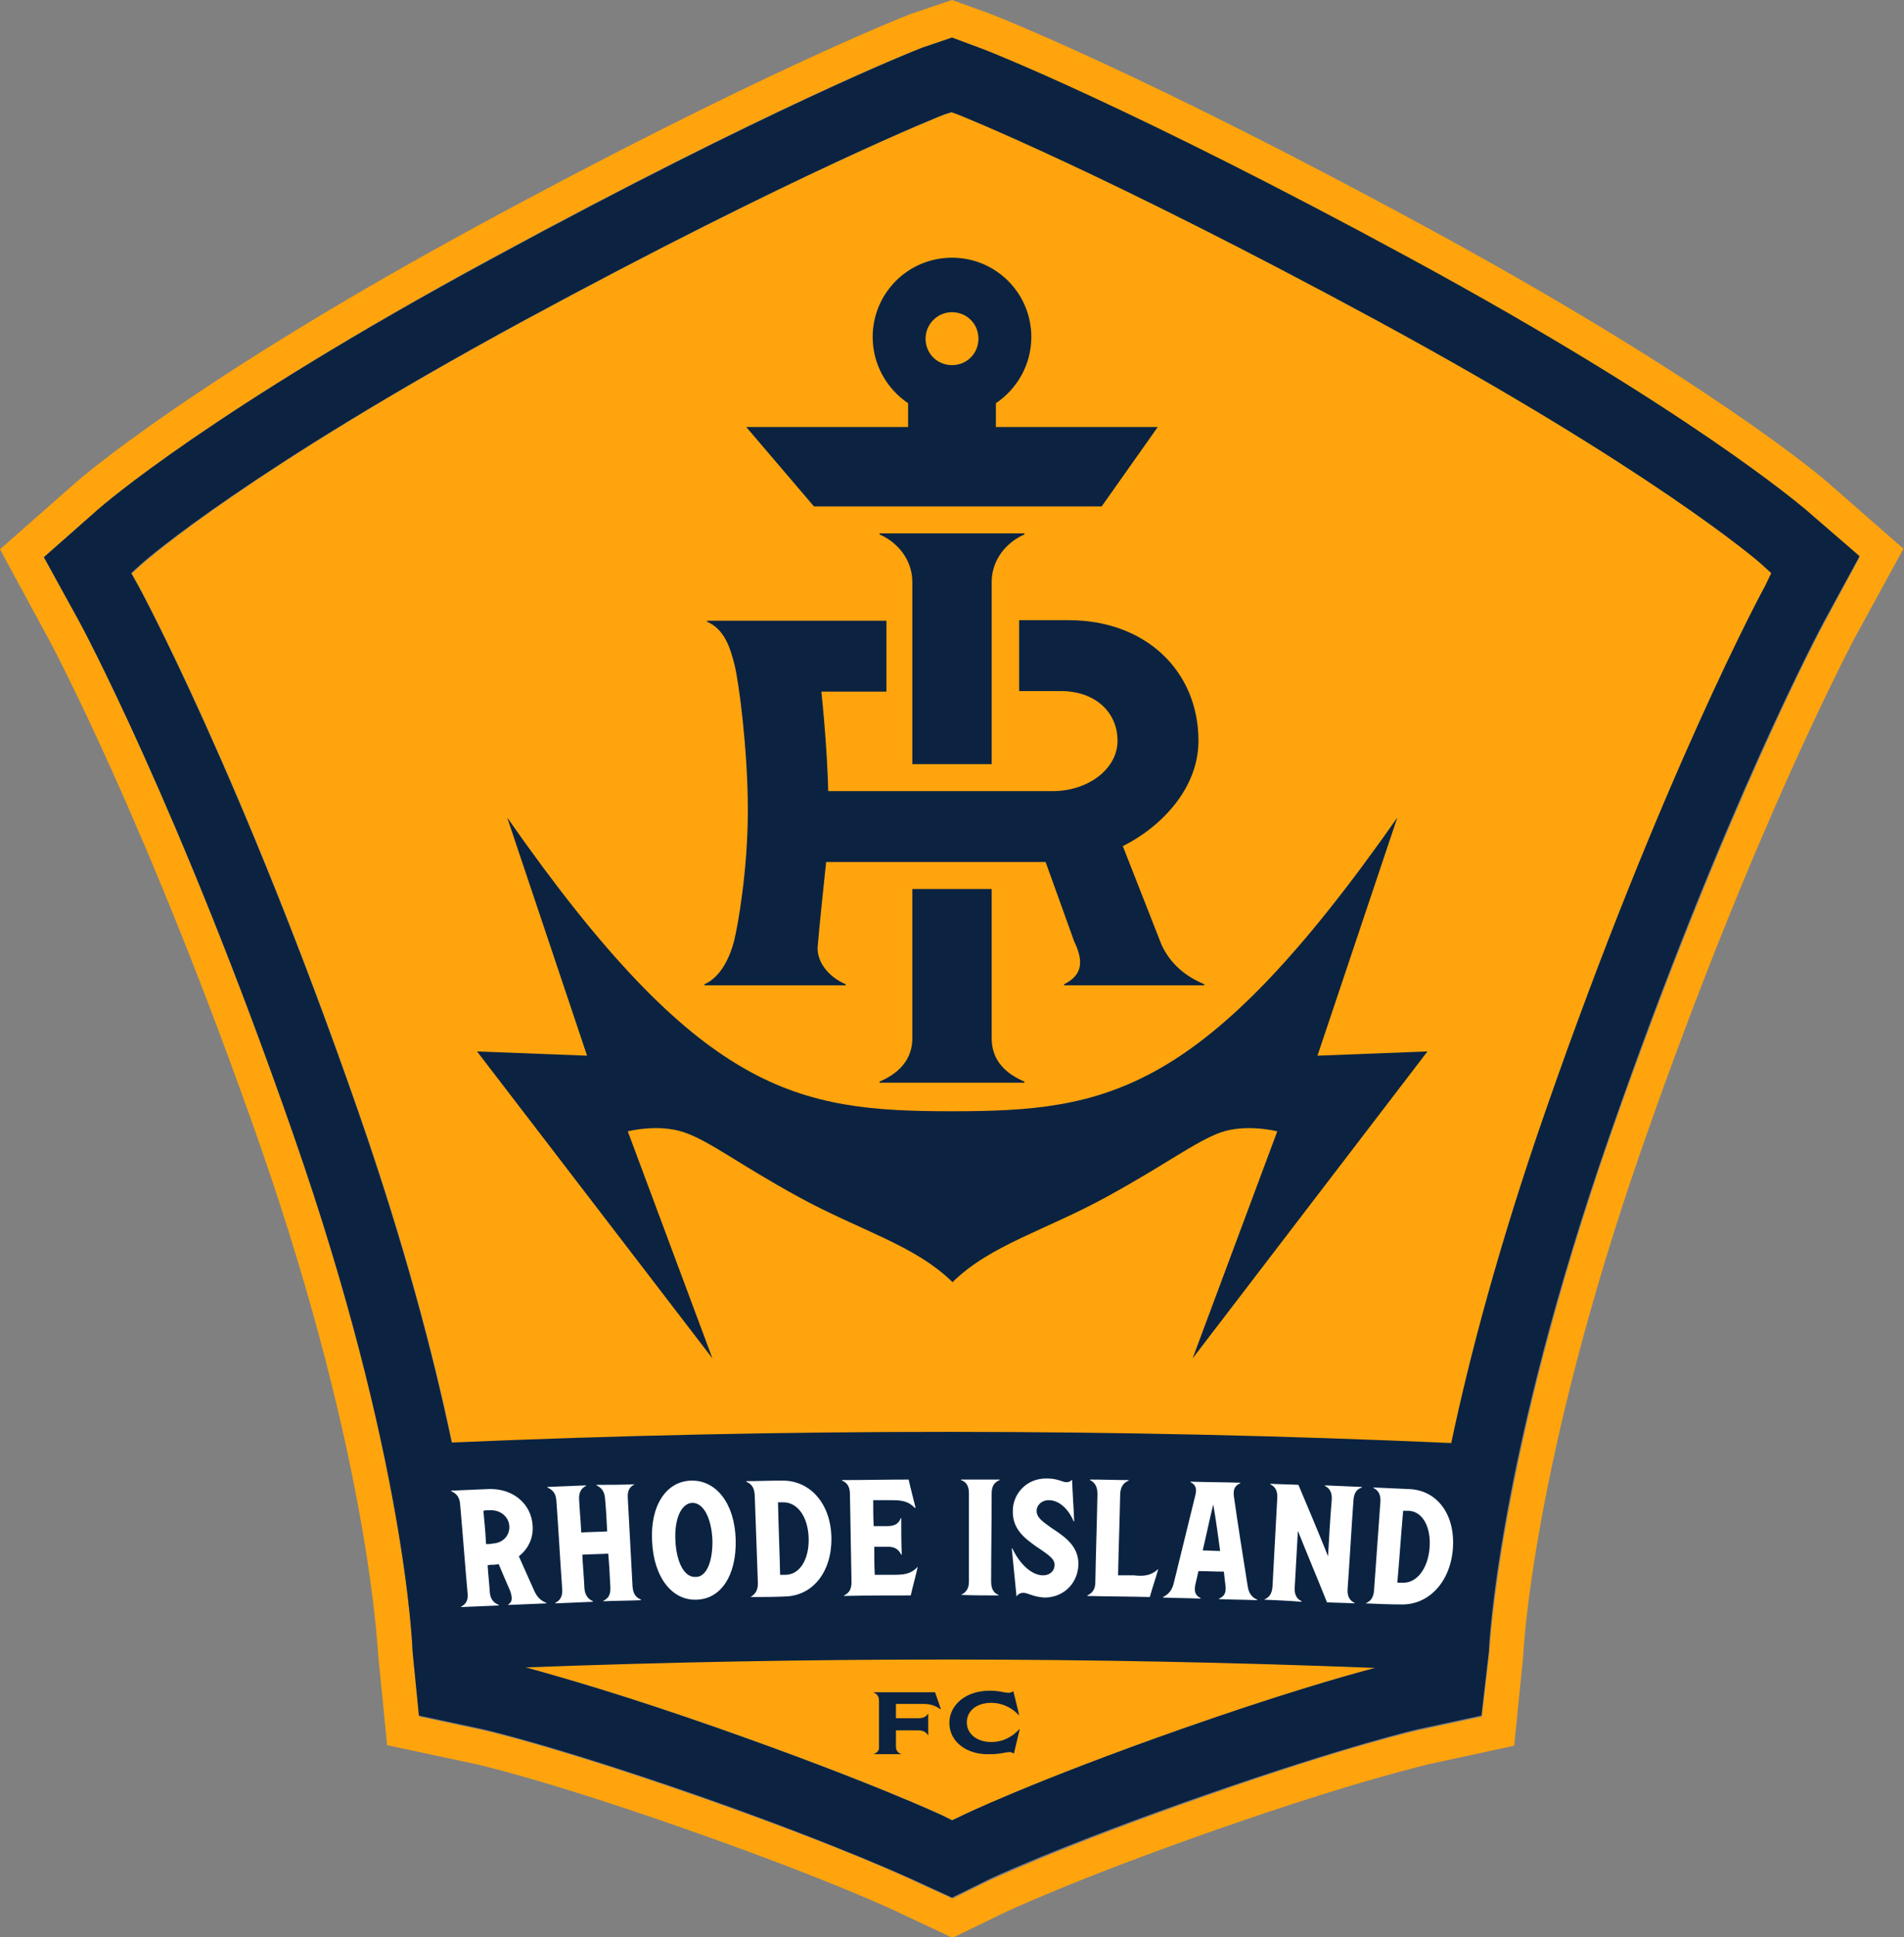
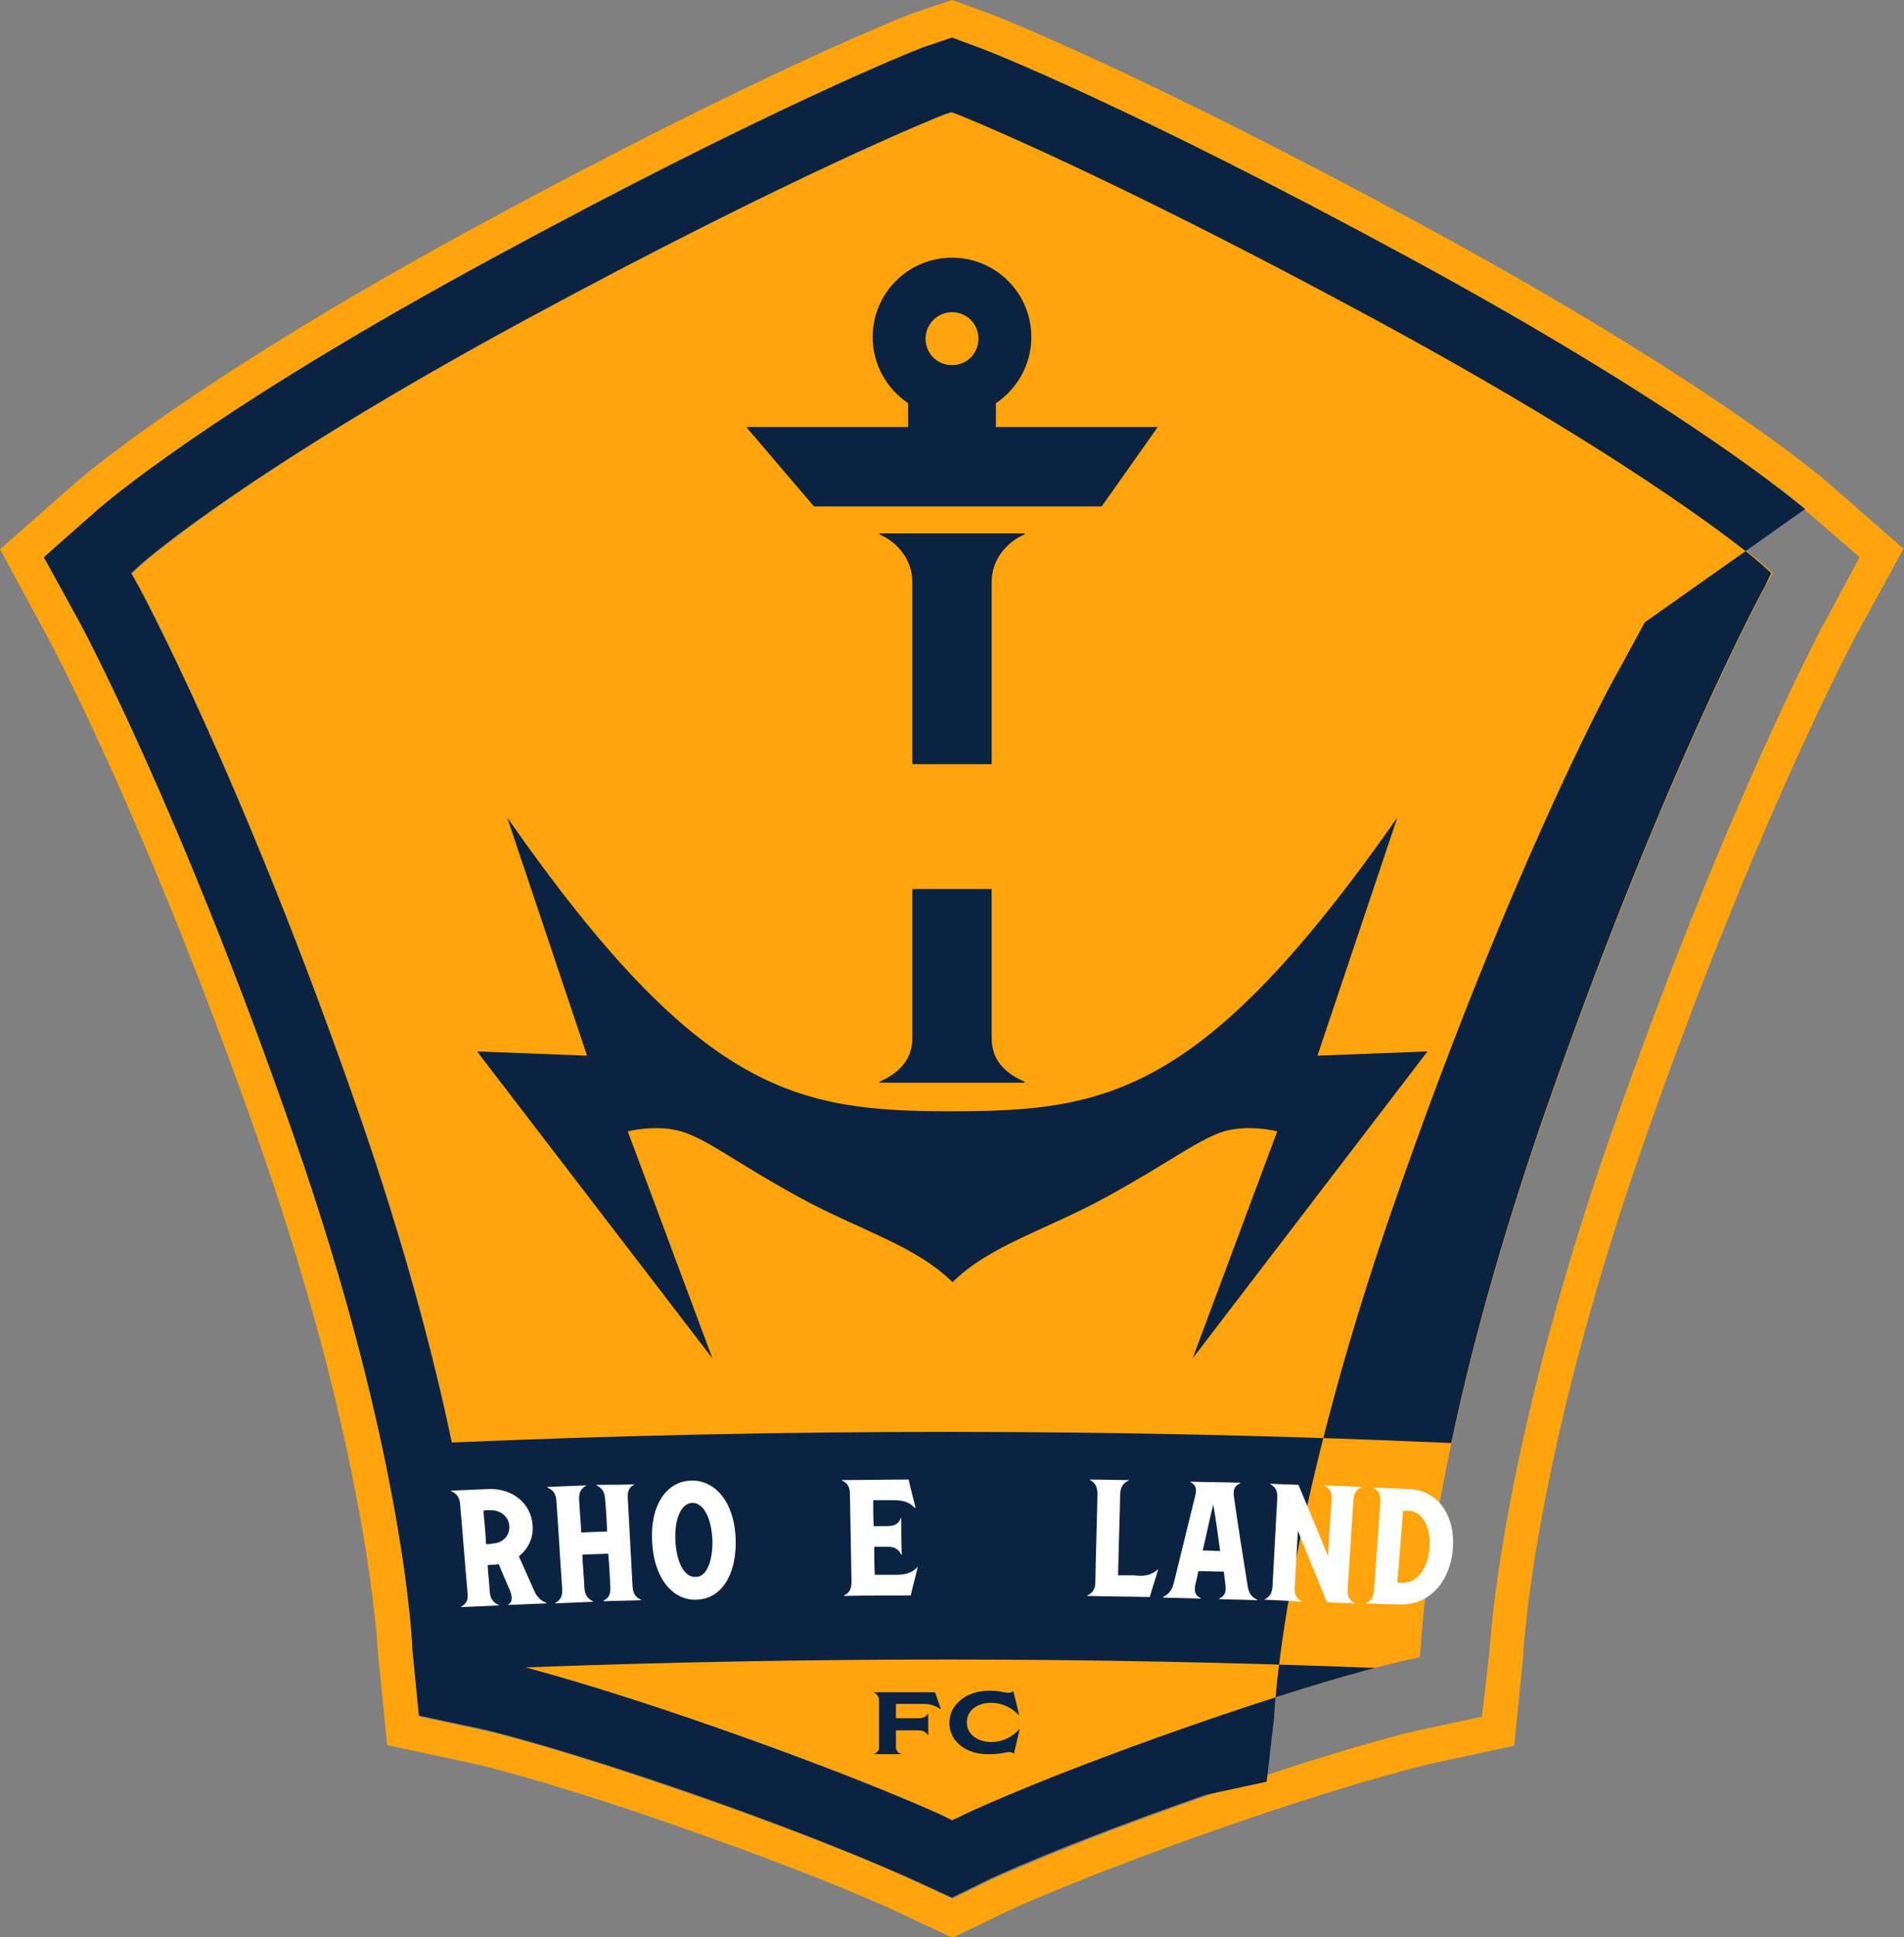
<svg xmlns="http://www.w3.org/2000/svg" version="1.1" id="Layer_1" x="0px" y="0px" width="360px" height="366.1px" viewBox="0 0 360 366.1" style="enable-background:new 0 0 360 366.1;" xml:space="preserve">
  <rect x="0" y="0" width="360" height="366.1" fill="#808080" stroke="none" />
  <style type="text/css">
	.st0{display:none;fill:#0B2341;}
	.st1{fill:#FFA40D;}
	.st2{fill:none;}
	.st3{fill:#0B2341;}
	.st4{fill:#FFFFFF;}
</style>
  <rect x="-216" y="-122.9" class="st0" width="792" height="612" />
  <g>
    <path class="st1" d="M260.5,60.6c-51.7-28-79.1-38.9-79.4-39l-1.1-0.4l-1.3,0.4c-0.3,0.1-27.9,11-79.6,39   C47.3,88.7,27.8,105.8,27,106.5l-2.1,1.9l1.4,2.5c0.2,0.3,19.4,35.7,41.5,99.2c22.1,63.3,23.2,100.3,23.2,100.6l0.3,2.5l2.4,0.5   c0.1,0,13.8,3,42.2,12.9c28.5,10,42.7,16.6,42.8,16.7l1.4,0.7l1.4-0.7c0.1-0.1,13.9-6.7,42.3-16.7c28.4-9.9,42.1-12.9,42.2-12.9   l2.4-0.5l0.3-2.5c0-0.4,1.5-37.4,23.6-100.7c22.1-63.5,41.3-98.8,41.5-99.2l1.4-2.5l-2.1-1.9C332.1,105.7,312.3,88.7,260.5,60.6z" />
    <path class="st1" d="M345.5,91.1c-0.9-0.8-22.3-19.1-75.9-48.2c-53-28.8-81.1-39.8-82.4-40.3L180,0l-7.7,2.6   c-1.3,0.5-29.4,11.5-82.4,40.3C36.2,72.1,15.1,90.5,14.2,91.3L0,103.8l9.1,16.8c0.2,0.3,18.8,34.9,40.2,96.2   c20.8,59.8,22.1,95.6,22.2,95.9l1.7,17.1l16.4,3.5c0.1,0,13.2,2.9,39.9,12.3c26.9,9.4,40.5,15.8,40.6,15.9l10,4.7l9.5-4.6   c0.1-0.1,13.7-6.5,40.6-15.9c26.6-9.3,39.7-12.2,39.9-12.3l16.2-3.5L288,313c0-0.4,1.6-36.2,22.5-96.2c21.3-61.1,40-95.8,40.1-96.1   l9.3-17L345.5,91.1z M345.1,117.4c-0.2,0.3-18.9,35.1-40.6,97.2c-21.3,61.2-22.8,97.3-22.9,97.7l-1.4,12.1l-11.6,2.5   c-0.1,0-13.4,2.9-40.6,12.5c-27.5,9.6-41.1,16.1-41.2,16.1l-6.7,3.3l-7.2-3.3c-0.1-0.1-13.9-6.6-41.2-16.1   c-27.2-9.5-40.5-12.5-40.7-12.5l-11.7-2.5L78,312c0-0.3-1.2-36.5-22.5-97.5c-21.6-62.1-40.4-96.8-40.6-97.2l-6.6-12l10.2-9   c0.9-0.8,21.4-18.7,74.5-47.5C145.5,20.3,173.2,9.4,174.4,9l5.6-1.9l5.1,1.9c1.3,0.5,28.9,11.4,81.4,39.9   c53,28.8,73.9,46.7,74.7,47.4l10.4,9L345.1,117.4z" />
    <path class="st2" d="M99.4,315.1c6.5,1.7,18.5,5.2,36.4,11.5c28.5,10,42.7,16.6,42.8,16.7l1.4,0.7l1.4-0.7   c0.1-0.1,13.9-6.7,42.3-16.7c17.7-6.2,29.7-9.7,36.2-11.4C206.5,313.2,152.9,313.1,99.4,315.1z" />
    <path class="st2" d="M260.5,60.6c-51.7-28-79.1-38.9-79.4-39l-1.1-0.4l-1.3,0.4c-0.3,0.1-27.9,11-79.6,39   C47.3,88.7,27.8,105.8,27,106.5l-2.1,1.9l1.4,2.5c0.2,0.3,19.4,35.7,41.5,99.2c8.8,25.3,14.3,46.4,17.7,62.6   c63.1-2.7,125.9-2.7,189,0.1c3.5-16.3,9-37.4,17.8-62.7c22.1-63.5,41.3-98.8,41.5-99.2l1.4-2.5l-2.1-1.9   C332.1,105.7,312.3,88.7,260.5,60.6z" />
-     <path class="st3" d="M341.3,96.2c-0.9-0.7-21.8-18.7-74.7-47.4C214.1,20.3,186.4,9.4,185.1,9L180,7.1L174.4,9   c-1.3,0.5-28.9,11.4-81.4,39.9C39.9,77.6,19.3,95.6,18.5,96.3l-10.2,9l6.6,12c0.2,0.3,19,35.1,40.6,97.2   c21.3,61,22.5,97.2,22.5,97.5l1.2,12.2l11.7,2.5c0.1,0,13.4,3,40.7,12.5c27.4,9.6,41.1,16.1,41.2,16.1l7.2,3.3l6.7-3.3   c0.1-0.1,13.7-6.5,41.2-16.1c27.3-9.5,40.5-12.5,40.6-12.5l11.6-2.5l1.4-12.1c0-0.4,1.5-36.5,22.9-97.7   c21.6-62.1,40.4-96.8,40.6-97.2l6.6-12.1L341.3,96.2z M223.8,326.6c-28.5,10-42.2,16.6-42.3,16.7L180,344l-1.4-0.7   c-0.1-0.1-14.3-6.7-42.8-16.7c-17.9-6.3-29.9-9.7-36.4-11.5c53.5-2,107.1-2,160.6,0.1C253.5,316.9,241.5,320.4,223.8,326.6z    M333.7,110.8c-0.2,0.3-19.4,35.7-41.5,99.2c-8.8,25.3-14.4,46.5-17.8,62.7c-63.1-2.8-125.9-2.8-189-0.1   c-3.4-16.2-8.9-37.3-17.7-62.6c-22.1-63.5-41.3-98.8-41.5-99.2l-1.4-2.5l2.1-1.9c0.8-0.7,20.3-17.7,72.1-45.8   c51.7-28,79.3-38.9,79.6-39l1.3-0.4l1.1,0.4c0.3,0.1,27.7,11,79.4,39c51.8,28.1,71.6,45.1,72.4,45.8l2.1,1.9L333.7,110.8z" />
+     <path class="st3" d="M341.3,96.2c-0.9-0.7-21.8-18.7-74.7-47.4C214.1,20.3,186.4,9.4,185.1,9L180,7.1L174.4,9   c-1.3,0.5-28.9,11.4-81.4,39.9C39.9,77.6,19.3,95.6,18.5,96.3l-10.2,9l6.6,12c0.2,0.3,19,35.1,40.6,97.2   c21.3,61,22.5,97.2,22.5,97.5l1.2,12.2l11.7,2.5c0.1,0,13.4,3,40.7,12.5c27.4,9.6,41.1,16.1,41.2,16.1l7.2,3.3l6.7-3.3   c0.1-0.1,13.7-6.5,41.2-16.1l11.6-2.5l1.4-12.1c0-0.4,1.5-36.5,22.9-97.7   c21.6-62.1,40.4-96.8,40.6-97.2l6.6-12.1L341.3,96.2z M223.8,326.6c-28.5,10-42.2,16.6-42.3,16.7L180,344l-1.4-0.7   c-0.1-0.1-14.3-6.7-42.8-16.7c-17.9-6.3-29.9-9.7-36.4-11.5c53.5-2,107.1-2,160.6,0.1C253.5,316.9,241.5,320.4,223.8,326.6z    M333.7,110.8c-0.2,0.3-19.4,35.7-41.5,99.2c-8.8,25.3-14.4,46.5-17.8,62.7c-63.1-2.8-125.9-2.8-189-0.1   c-3.4-16.2-8.9-37.3-17.7-62.6c-22.1-63.5-41.3-98.8-41.5-99.2l-1.4-2.5l2.1-1.9c0.8-0.7,20.3-17.7,72.1-45.8   c51.7-28,79.3-38.9,79.6-39l1.3-0.4l1.1,0.4c0.3,0.1,27.7,11,79.4,39c51.8,28.1,71.6,45.1,72.4,45.8l2.1,1.9L333.7,110.8z" />
    <g>
      <path class="st4" d="M101,300.6c0.6,1.4,1.5,2,2.3,2.3c0,0,0,0,0,0.1c-2.4,0.1-4.8,0.2-7.2,0.3c0,0,0,0,0-0.1    c0.7-0.4,0.9-1.1,0.3-2.7c-0.7-1.6-1.4-3.2-2.1-4.9c-0.3,0-0.6,0.1-0.9,0.1c-0.4,0-0.8,0-1.2,0.1c0.1,1.7,0.3,3.4,0.4,5    c0.1,1.5,0.8,2.1,1.7,2.5c0,0,0,0,0,0.1c-2.4,0.1-4.8,0.2-7.1,0.3c0,0,0,0,0-0.1c0.8-0.4,1.4-1.1,1.2-2.6    c-0.5-5.6-0.9-11.1-1.4-16.7c-0.1-1.5-0.8-2.1-1.7-2.5c0,0,0,0,0-0.1c2.3-0.1,4.7-0.2,7-0.3c4.6-0.2,8.1,2.7,8.4,6.8    c0.2,2.4-0.8,4.5-2.6,5.9C99.1,296.3,100,298.4,101,300.6z M91.9,291.8c0.4,0,0.8,0,1.2-0.1c2-0.1,3.3-1.5,3.2-3.3    c-0.1-1.7-1.6-3.1-3.7-3c-0.4,0-0.8,0-1.2,0.1C91.6,287.6,91.8,289.7,91.9,291.8z" />
      <path class="st4" d="M120,280.5c-0.8,0.4-1.4,1-1.3,2.6c0.3,5.6,0.6,11.1,0.9,16.7c0.1,1.5,0.7,2.1,1.6,2.5c0,0,0,0,0,0.1    c-2.4,0.1-4.8,0.1-7.1,0.2c0,0,0,0,0-0.1c0.8-0.4,1.4-1,1.3-2.6c-0.1-2.1-0.2-4.2-0.4-6.3c-1.6,0.1-3.2,0.1-4.9,0.2    c0.1,2.1,0.3,4.2,0.4,6.3c0.1,1.5,0.8,2.1,1.6,2.5c0,0,0,0,0,0.1c-2.4,0.1-4.8,0.2-7.1,0.3c0,0,0,0,0-0.1c0.8-0.4,1.4-1.1,1.3-2.6    c-0.4-5.6-0.7-11.1-1.1-16.7c-0.1-1.5-0.8-2.1-1.7-2.5c0,0,0,0,0-0.1c2.4-0.1,4.9-0.2,7.3-0.3c0,0,0,0,0,0.1    c-0.8,0.4-1.4,1.1-1.3,2.6c0.1,2.1,0.3,4.1,0.4,6.2c1.6-0.1,3.3-0.1,4.9-0.2c-0.1-2.1-0.2-4.1-0.4-6.2c-0.1-1.5-0.8-2.1-1.6-2.5    c0,0,0,0,0-0.1C115.2,280.6,117.6,280.6,120,280.5C120,280.5,120,280.5,120,280.5z" />
      <path class="st4" d="M123.3,291.3c-0.4-6.8,2.7-11.4,7.4-11.5c4.7-0.1,8.2,4.3,8.4,11.1c0.2,6.8-2.8,11.3-7.4,11.4    C127.1,302.5,123.6,298.1,123.3,291.3z M134.7,291c-0.2-4.2-1.7-7-3.8-7c-2.1,0.1-3.4,3-3.2,7.1c0.2,4.2,1.7,7,3.8,6.9    C133.5,298.1,134.8,295.2,134.7,291z" />
-       <path class="st4" d="M141.9,301.8C141.9,301.8,141.9,301.8,141.9,301.8c0.8-0.5,1.4-1.1,1.4-2.6c-0.2-5.6-0.4-11.1-0.6-16.7    c-0.1-1.5-0.7-2.1-1.6-2.5c0,0,0,0,0-0.1c2.2,0,4.4-0.1,6.7-0.1c5.4-0.1,9.3,4.4,9.4,10.8c0.1,6.4-3.5,11-8.8,11.1    C146.3,301.8,144.1,301.8,141.9,301.8z M147.5,297.6c0.3,0,0.7,0,1,0c2.7,0,4.5-2.9,4.4-6.9c-0.1-3.9-2-6.8-4.8-6.8    c-0.3,0-0.7,0-1,0C147.2,288.5,147.4,293.1,147.5,297.6z" />
      <path class="st4" d="M173.5,296.2c-0.4,1.8-0.9,3.5-1.3,5.3c-4.2,0-8.4,0-12.6,0.1c0,0,0,0,0-0.1c0.8-0.4,1.4-1,1.4-2.5    c-0.1-5.6-0.2-11.1-0.3-16.7c0-1.5-0.7-2.2-1.5-2.5c0,0,0,0,0-0.1c4.2,0,8.4-0.1,12.6-0.1c0.4,1.8,0.9,3.6,1.3,5.3    c0,0-0.1,0-0.1,0.1c-1.3-1.4-2.7-1.5-4.5-1.5c-1.1,0-2.3,0-3.4,0c0,1.6,0,3.3,0.1,4.9c0.9,0,1.7,0,2.6,0c1.5,0,2.2-0.6,2.5-1.5    c0,0,0,0,0.1,0c0,2.3,0,4.6,0.1,6.9c0,0,0,0-0.1,0c-0.4-0.8-1-1.5-2.5-1.5c-0.9,0-1.7,0-2.6,0c0,1.8,0,3.5,0.1,5.3    c1.2,0,2.4,0,3.6,0c1.8,0,3.2-0.1,4.5-1.5C173.4,296.1,173.5,296.1,173.5,296.2z" />
-       <path class="st4" d="M181.7,301.4c0.8-0.4,1.5-1,1.5-2.5c0-5.6,0-11.1,0-16.7c0-1.5-0.6-2.2-1.5-2.5c0,0,0,0,0-0.1    c2.4,0,4.9,0,7.3,0c0,0,0,0,0,0.1c-0.9,0.4-1.5,1-1.5,2.5c0,5.6-0.1,11.1-0.1,16.7c0,1.5,0.6,2.2,1.4,2.5c0,0,0,0,0,0.1    C186.5,301.5,184.1,301.5,181.7,301.4C181.7,301.4,181.7,301.4,181.7,301.4z" />
-       <path class="st4" d="M193.5,301c-0.5,0-1,0.2-1.3,0.7c-0.3-3-0.6-6.1-0.9-9.1c0,0,0.1,0,0.1,0c1.4,3,3.7,5.1,5.8,5.1    c1.4,0,2.2-0.9,2.2-2c0-1.3-1.7-2.2-3.7-3.6c-1.9-1.4-4.3-3.1-4.2-6.6c0-3.1,2.5-6.2,6.5-6.1c2,0,2.9,0.7,3.6,0.7    c0.4,0,0.8-0.1,1.1-0.5c0.1,2.6,0.3,5.3,0.4,7.9c0,0-0.1,0-0.1,0c-1-2.4-2.8-4-4.7-4c-1.4,0-2.3,1-2.3,2c0,1.3,1.1,2,2.6,3.1    c2.2,1.5,5.4,3.3,5.3,7.1c-0.1,3.4-2.7,6.2-6.4,6.2C195.4,301.8,194.3,301,193.5,301z" />
      <path class="st4" d="M219,296.5c-0.5,1.8-1.1,3.5-1.6,5.3c-3.9-0.1-7.9-0.1-11.8-0.2c0,0,0,0,0-0.1c0.8-0.4,1.5-1,1.5-2.5    c0.1-5.6,0.3-11.1,0.4-16.7c0-1.5-0.6-2.2-1.4-2.6c0,0,0,0,0-0.1c2.4,0,4.9,0.1,7.3,0.1c0,0,0,0,0,0.1c-0.9,0.4-1.5,1-1.6,2.5    c-0.1,5.1-0.3,10.3-0.4,15.4c1,0,2,0,3,0C216.2,297.9,217.6,297.8,219,296.5C219,296.5,219,296.5,219,296.5z" />
      <path class="st4" d="M235.9,299.7c0.2,1.5,0.9,2.2,1.8,2.6c0,0,0,0,0,0.1c-2.4-0.1-4.8-0.1-7.2-0.2c0,0,0,0,0-0.1    c0.9-0.4,1.4-1,1.2-2.5c-0.1-0.9-0.2-1.7-0.3-2.6c-1.6,0-3.2-0.1-4.8-0.1c-0.2,0.9-0.4,1.7-0.6,2.6c-0.3,1.5,0.2,2.1,1,2.5    c0,0,0,0,0,0.1c-2.4-0.1-4.7-0.1-7.1-0.2c0,0,0,0,0-0.1c0.8-0.4,1.6-1,2-2.5c1.4-5.6,2.7-11.1,4.1-16.7c0.4-1.5-0.1-2.1-0.9-2.5    c0,0,0,0,0-0.1c3.1,0.1,6.3,0.1,9.4,0.2c0,0,0,0,0,0.1c-0.9,0.4-1.4,1-1.2,2.5C234.1,288.4,235,294.1,235.9,299.7z M227.4,293    c1.1,0,2.2,0.1,3.3,0.1c-0.4-2.9-0.8-5.9-1.3-8.8C228.7,287.1,228.1,290.1,227.4,293z" />
      <path class="st4" d="M239,302.3c0.9-0.4,1.5-1,1.6-2.5c0.3-5.6,0.6-11.1,0.9-16.7c0.1-1.5-0.5-2.2-1.3-2.6c0,0,0,0,0-0.1    c1.8,0.1,3.5,0.1,5.3,0.2c1.9,4.5,3.8,9,5.6,13.5c0.2-3.6,0.4-7.1,0.7-10.7c0.1-1.5-0.5-2.2-1.3-2.6c0,0,0,0,0-0.1    c2.3,0.1,4.7,0.2,7,0.3c0,0,0,0,0,0.1c-0.9,0.3-1.5,0.9-1.6,2.5c-0.4,5.6-0.7,11.1-1.1,16.7c-0.1,1.5,0.5,2.2,1.3,2.6    c0,0,0,0,0,0.1c-1.7-0.1-3.4-0.1-5.2-0.2c-1.8-4.5-3.7-9-5.5-13.5c-0.2,3.6-0.4,7.1-0.6,10.7c-0.1,1.5,0.5,2.2,1.3,2.6    c0,0,0,0,0,0.1C243.6,302.5,241.3,302.4,239,302.3C239,302.3,239,302.3,239,302.3z" />
      <path class="st4" d="M258.2,303C258.2,303,258.2,303,258.2,303c0.9-0.4,1.5-1,1.6-2.5c0.4-5.6,0.8-11.1,1.2-16.7    c0.1-1.5-0.5-2.2-1.3-2.6c0,0,0,0,0-0.1c2.2,0.1,4.4,0.2,6.7,0.3c5.4,0.2,8.8,4.9,8.3,11.3c-0.5,6.4-4.7,10.7-9.9,10.5    C262.6,303.2,260.4,303.1,258.2,303z M264.2,299.1c0.3,0,0.7,0,1,0c2.7,0.1,4.8-2.7,5.1-6.6c0.3-3.9-1.3-6.9-4-7c-0.3,0-0.7,0-1,0    C264.9,290,264.6,294.6,264.2,299.1z" />
    </g>
    <g>
      <g>
        <path class="st3" d="M172.5,196.2c0,4.3-2.9,6.8-6.2,8.2v0.2h6.6h14.2h6.6v-0.2c-3.3-1.4-6.2-3.8-6.2-8.2v-28.2h-15V196.2z" />
-         <path class="st3" d="M138.8,177.8c-0.7,2.8-2.4,6.8-5.6,8.2v0.2h26.7V186c-3.3-1.4-5.5-4.3-5.3-7.1c0.2-2.8,1.6-16,1.6-16h41.5     l5.4,15c2,4.1,1.3,6.5-1.9,8.1v0.2h26.5V186c-3.3-1.4-6.3-3.6-8.1-7.5l-7.3-18.6c7.4-3.7,14.3-11,14.3-19.9     c0-13.3-10.1-22.8-24.5-22.8h-9.4v13.4h7.9c6.5,0,10.7,4,10.7,9.4c0,5.4-5.7,9.5-12.2,9.5h-42.5c0,0-0.1-4.4-0.5-9.8     s-0.8-9-0.8-9h12.3v-13.4h-33.9v0.2c3.3,1.4,4.4,5,5.2,8.2c0.8,3.2,2.5,16,2.5,27.4S139.5,175,138.8,177.8z" />
        <path class="st3" d="M172.5,144.4h15v-34.4c0-4.3,2.9-7.6,6.2-9v-0.2h-5.3h-16.8h-5.3v0.2c3.3,1.4,6.2,4.7,6.2,9V144.4z" />
        <path class="st3" d="M188.3,80.7v-4.5c4-2.7,6.7-7.3,6.7-12.5c0-8.3-6.7-15-15-15c-8.3,0-15,6.7-15,15c0,5.2,2.7,9.8,6.7,12.5     v4.5h-30.6l12.8,15h54.4l10.6-15H188.3z M180,59c2.8,0,5,2.2,5,5c0,2.8-2.2,5-5,5c-2.8,0-5-2.2-5-5C175,61.3,177.2,59,180,59z" />
      </g>
      <path class="st3" d="M269.9,198.7l-20.8,0.8l15.1-45C227.5,206.9,209.3,210,180,210s-47.5-3.1-84.1-55.5l15.1,45l-20.8-0.8    l44.5,58l-16-42.9c0,0,5.8-1.5,10.7,0.2c4.9,1.7,10.1,5.9,21.6,12.2c11.5,6.3,22,9.1,29.1,16.1c7.1-7,17.6-9.8,29.1-16.1    c11.5-6.3,16.7-10.4,21.6-12.2c4.9-1.7,10.7-0.2,10.7-0.2l-16,42.9L269.9,198.7z" />
    </g>
    <g>
      <path class="st3" d="M169.4,322v2.7h4.3c1,0,1.5-0.4,1.8-0.9h0v4.2h0c-0.3-0.6-0.9-1-1.8-1h-4.3v3.1c0,0.7,0.4,1.2,1.1,1.4v0h-5.4    v0c0.7-0.2,1.1-0.7,1.1-1.1v-8.9c0-1-0.4-1.4-1.1-1.7v0h11.7l1.1,3.2l-0.1,0c-1-0.7-1.9-1-3.3-1H169.4z" />
      <path class="st3" d="M179.5,325.6c0-3.4,3.1-6.1,7.6-6.1c1.9,0,2.8,0.4,3.6,0.4c0.3,0,0.6-0.1,0.9-0.3l1.1,4.5l-0.1,0    c-1.1-1.2-2.9-2.3-5.2-2.3c-2.6,0-4.6,1.4-4.6,3.7s2.1,3.7,4.6,3.7c2.4,0,4.1-1.1,5.3-2.4l0.1,0l-1.1,4.6    c-0.3-0.2-0.5-0.3-0.8-0.3c-0.8,0-1.7,0.4-3.6,0.4C182.6,331.7,179.5,329,179.5,325.6z" />
    </g>
  </g>
</svg>